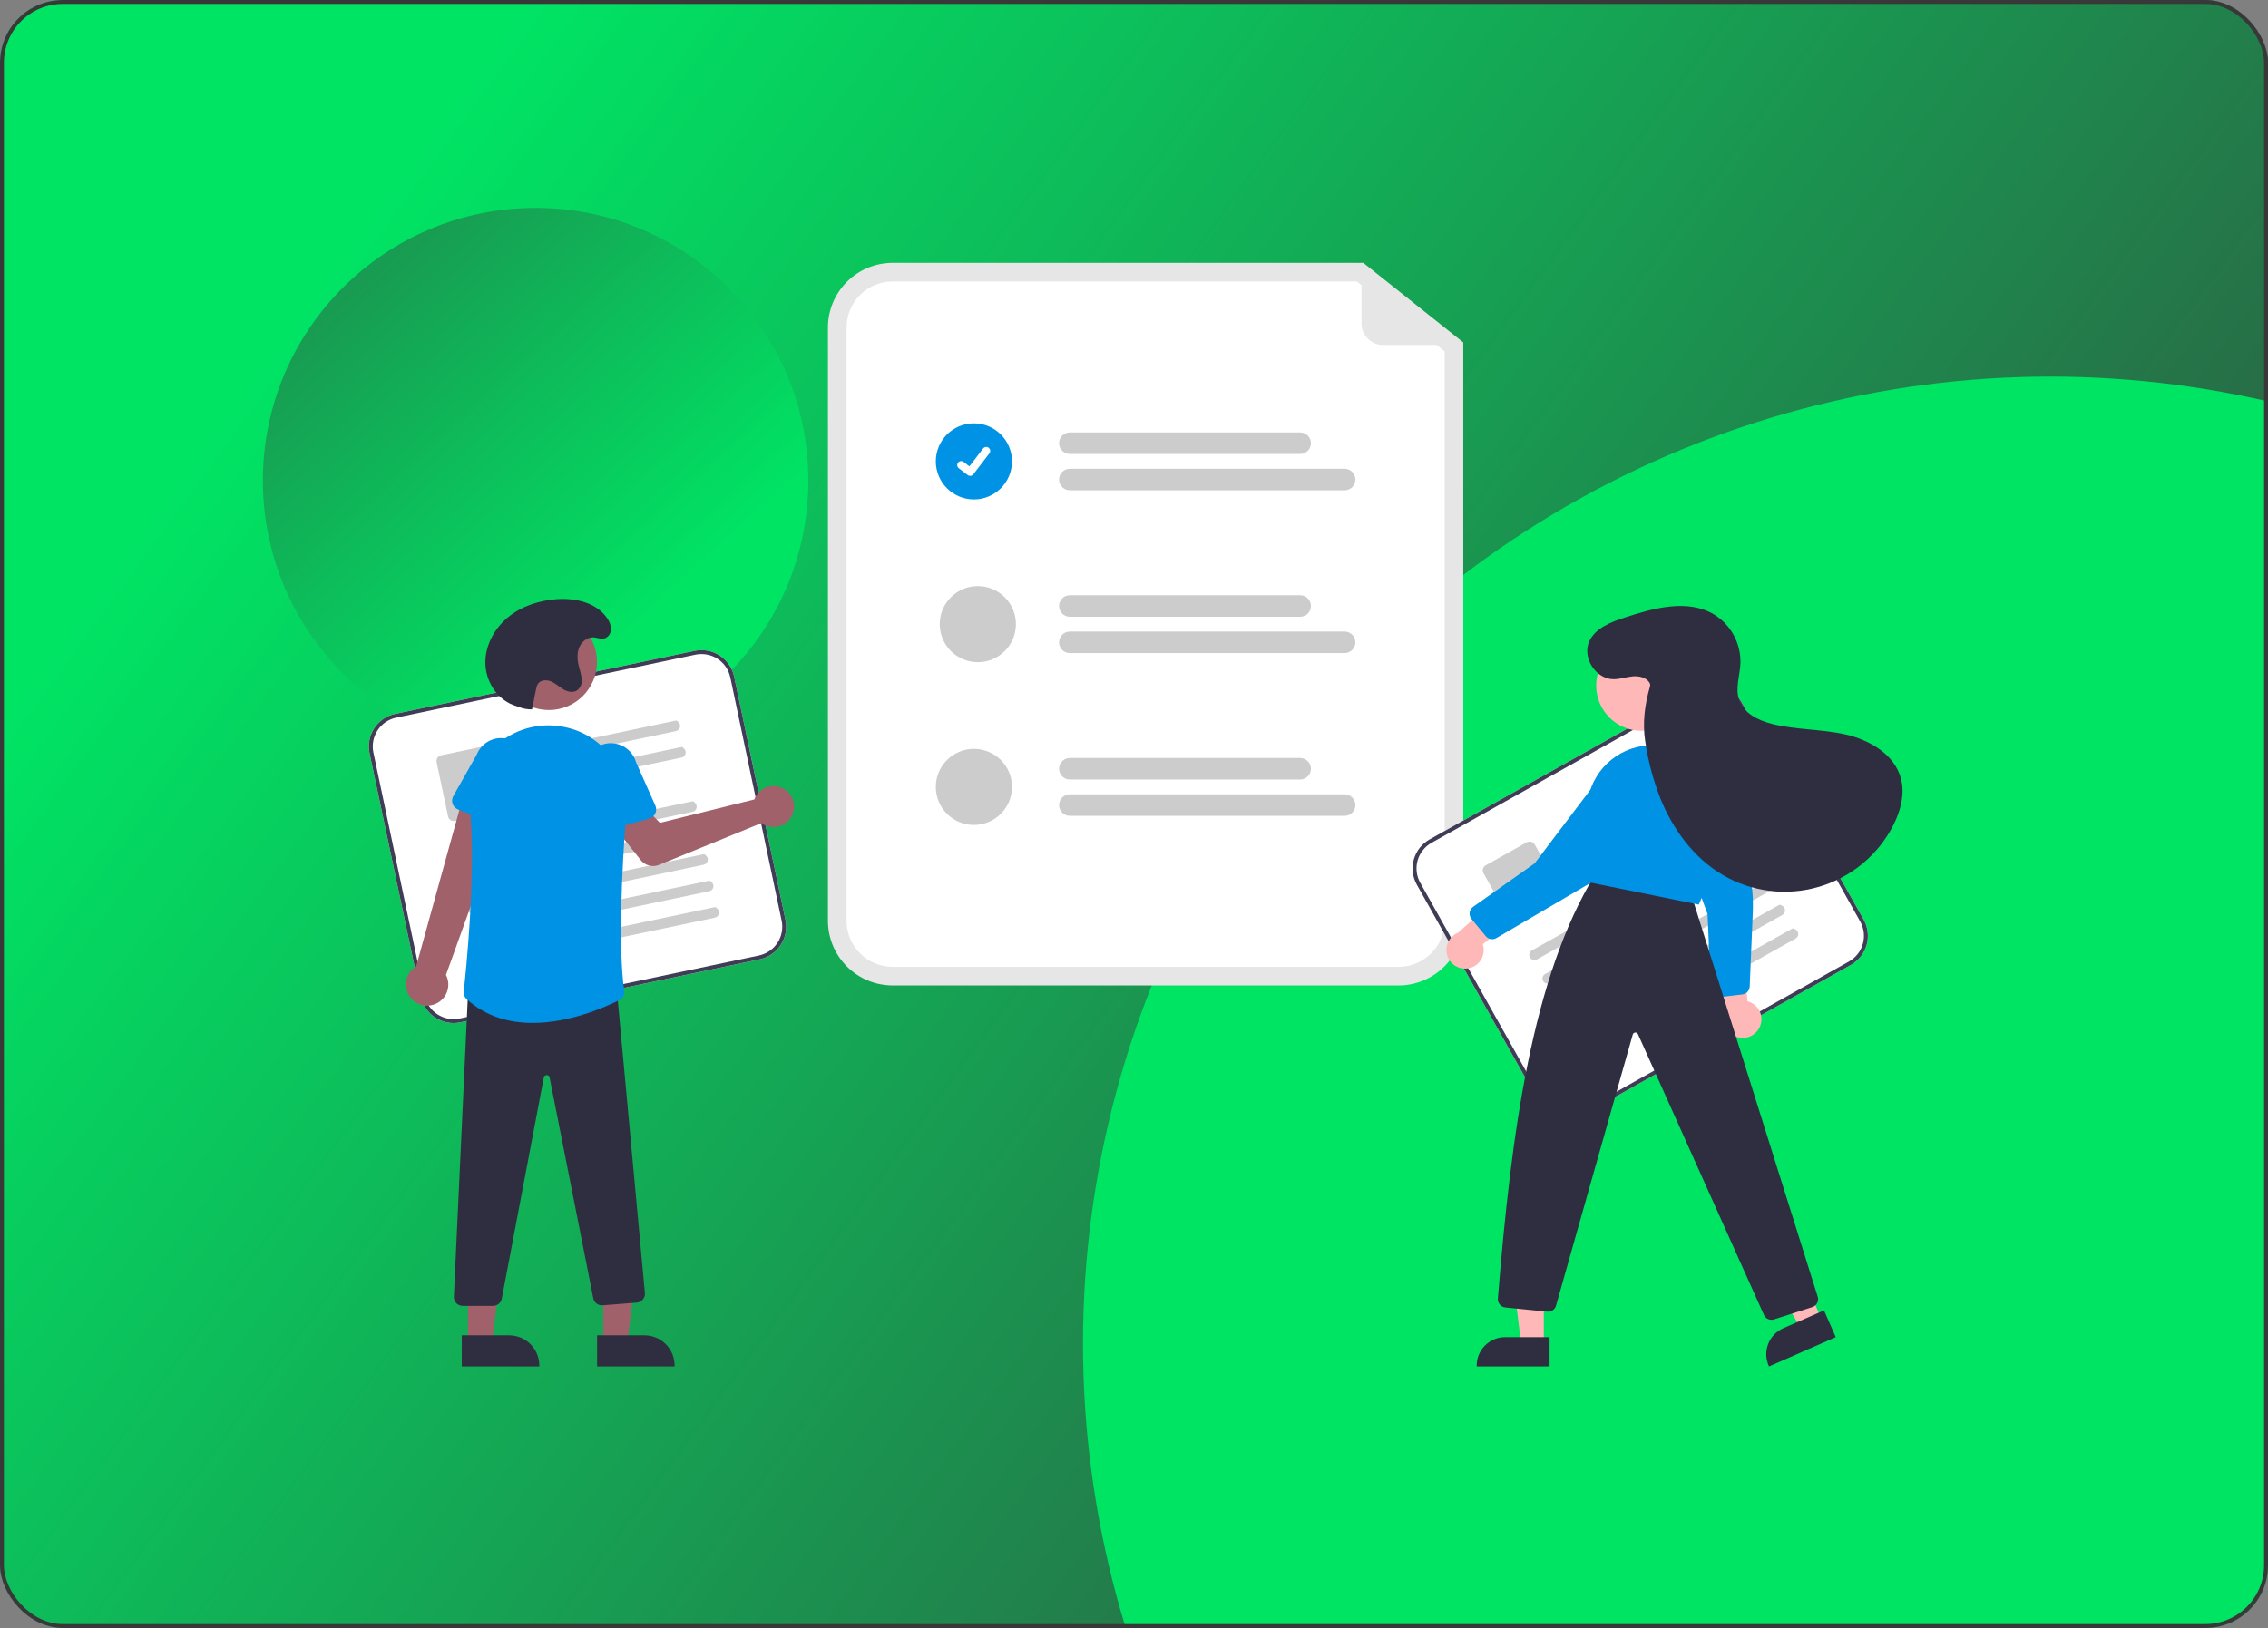
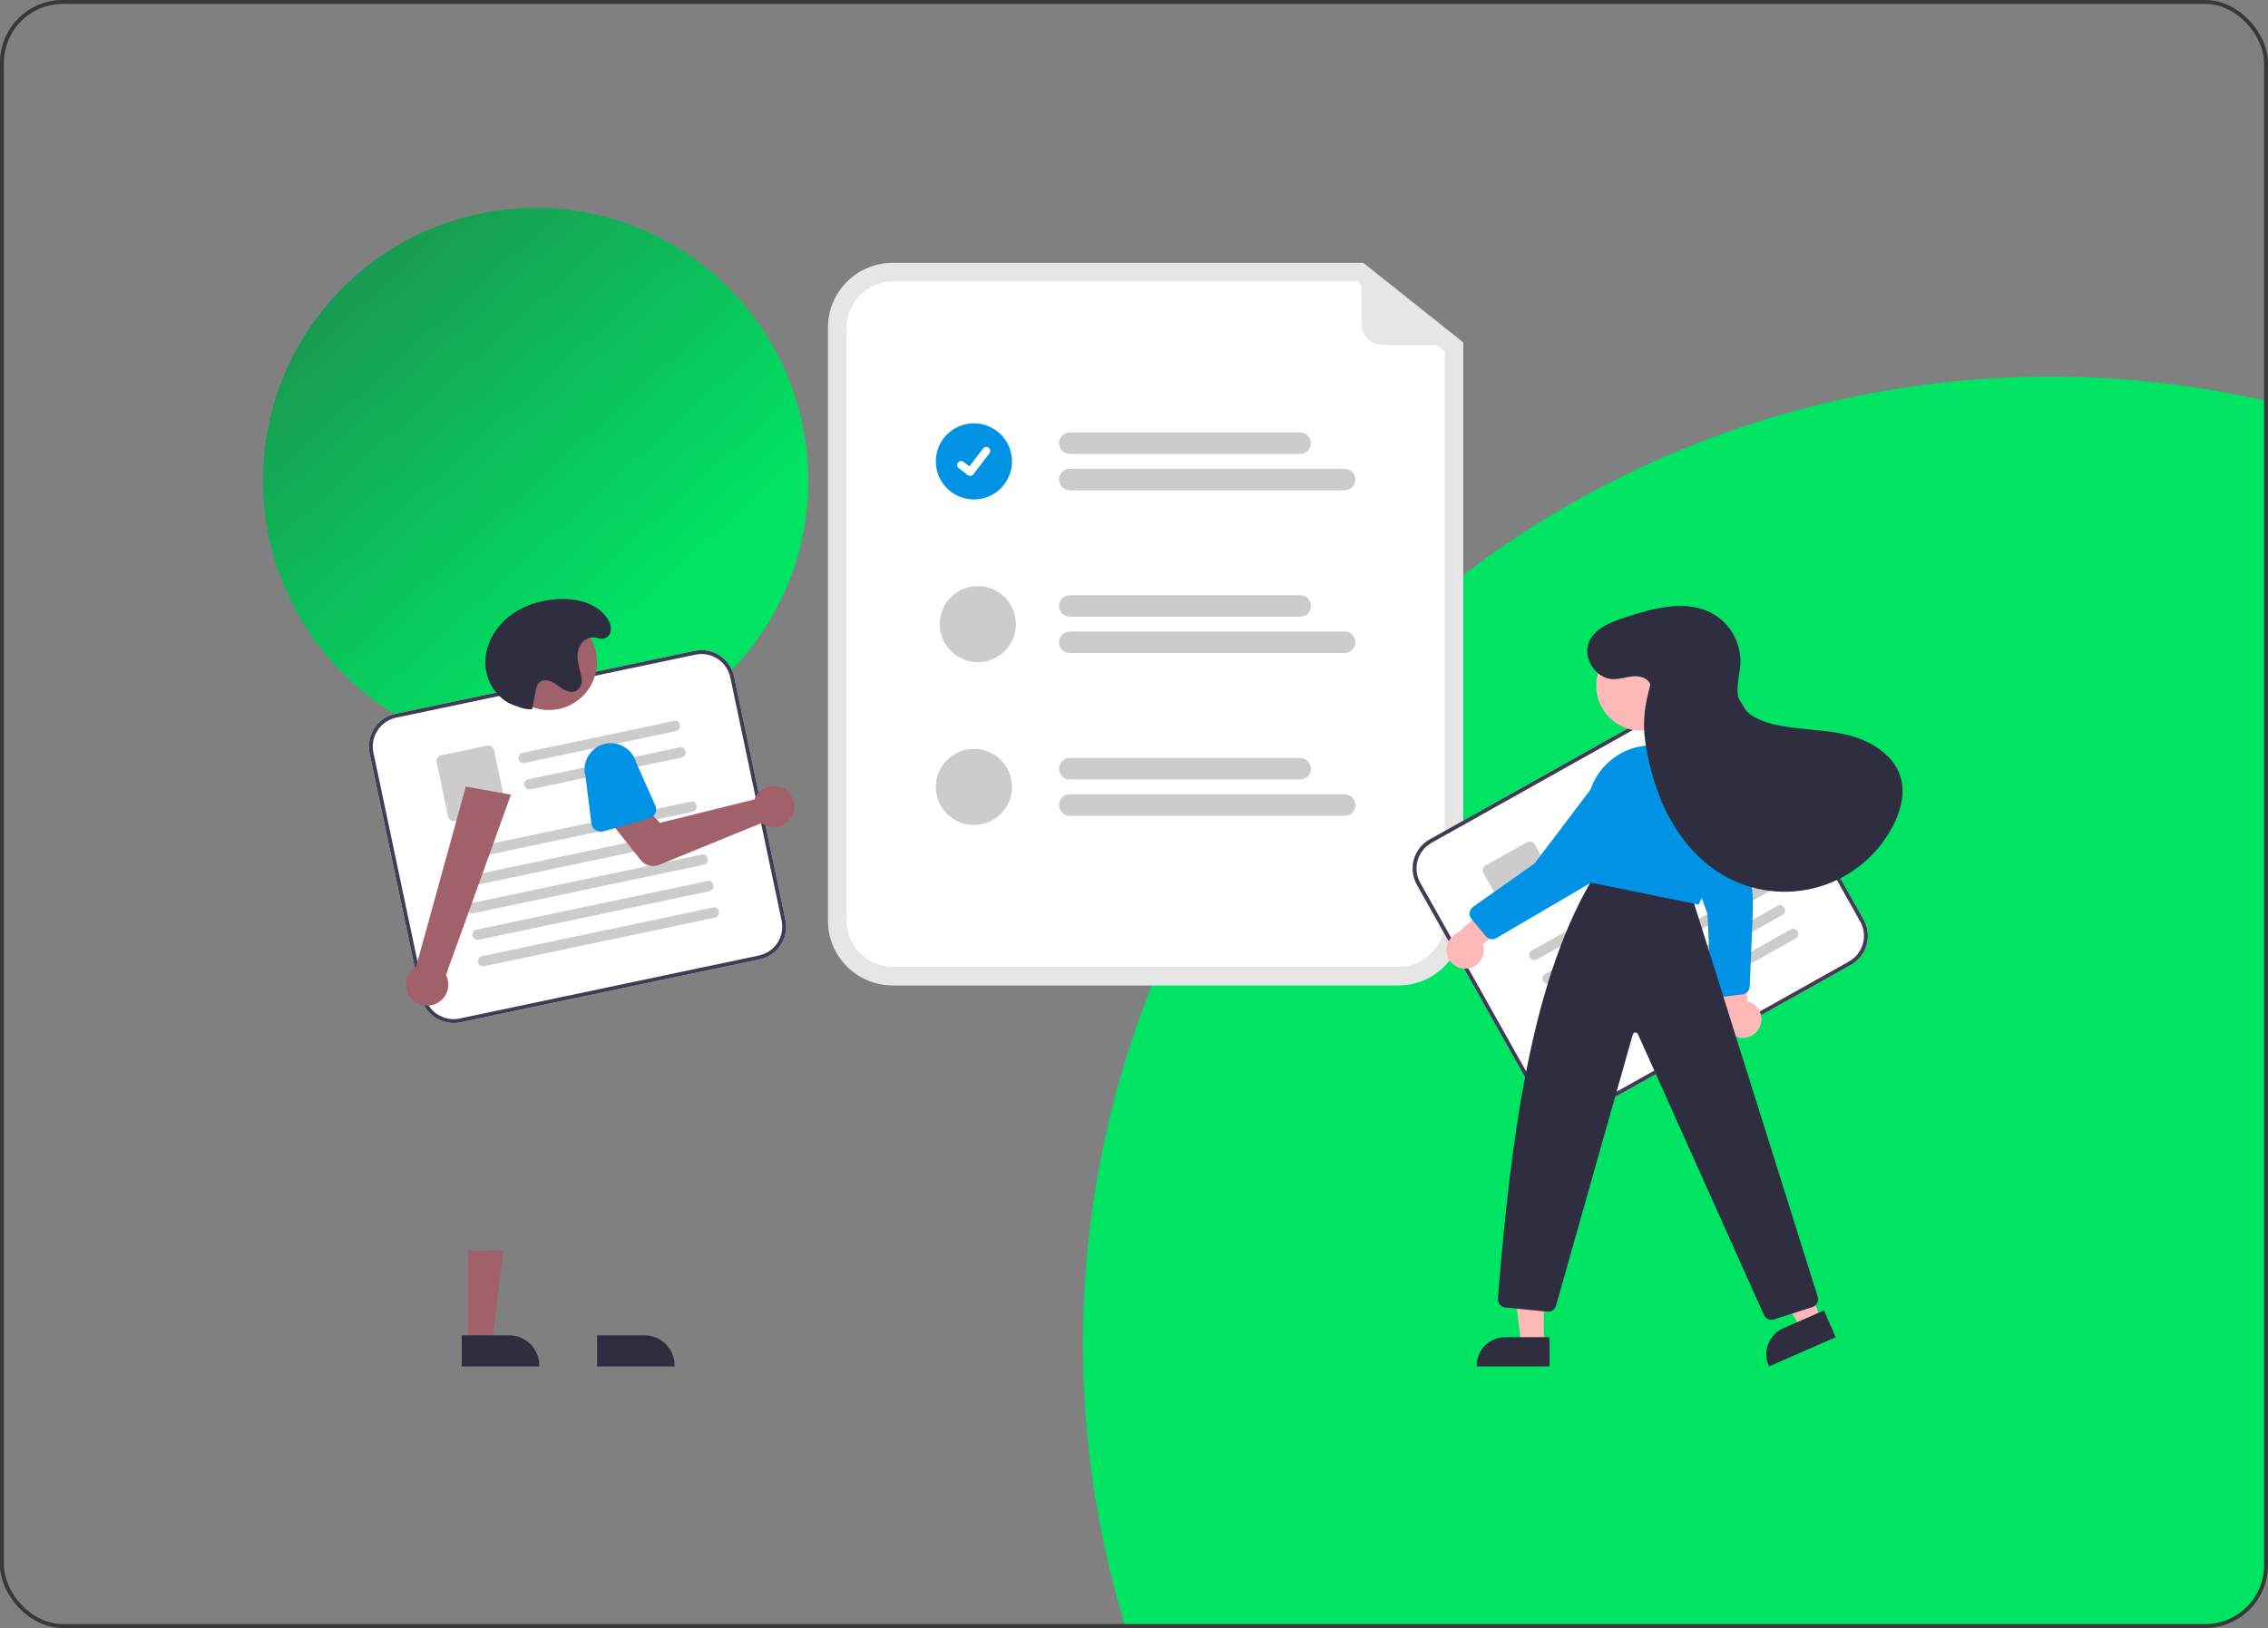
<svg xmlns="http://www.w3.org/2000/svg" width="578" height="415" viewBox="0 0 578 415" fill="none">
  <rect x="0" y="0" width="578" height="415" fill="#808080" stroke="none" />
  <g clip-path="url(#clip0_556_1442)">
-     <rect width="578" height="415" rx="16" fill="url(#paint0_linear_556_1442)" />
    <circle cx="522.5" cy="342.5" r="246.5" fill="#00E464" />
    <circle cx="136.5" cy="122.5" r="69.5" fill="url(#paint1_linear_556_1442)" />
    <g clip-path="url(#clip1_556_1442)">
      <path d="M356.425 251.209H227.492C223.119 251.205 218.927 249.467 215.836 246.379C212.744 243.29 211.005 239.103 211 234.735V83.474C211.005 79.106 212.744 74.919 215.836 71.831C218.927 68.742 223.119 67.005 227.492 67H347.443L372.917 87.282V234.735C372.912 239.103 371.173 243.29 368.081 246.379C364.989 249.467 360.797 251.205 356.425 251.209Z" fill="#E6E6E6" />
      <path d="M227.492 71.743C224.378 71.746 221.393 72.983 219.191 75.183C216.99 77.382 215.751 80.364 215.748 83.474V234.736C215.751 237.846 216.99 240.828 219.191 243.027C221.393 245.226 224.378 246.464 227.492 246.467H356.425C359.539 246.464 362.524 245.226 364.726 243.027C366.927 240.828 368.166 237.846 368.169 234.736V89.567L345.783 71.743H227.492Z" fill="white" />
      <path d="M331.347 115.725H272.646C272.285 115.725 271.928 115.655 271.595 115.517C271.262 115.379 270.959 115.177 270.704 114.922C270.449 114.667 270.246 114.365 270.108 114.032C269.97 113.699 269.899 113.342 269.899 112.982C269.899 112.622 269.97 112.265 270.108 111.932C270.246 111.599 270.449 111.297 270.704 111.042C270.959 110.788 271.262 110.585 271.595 110.448C271.928 110.31 272.285 110.239 272.646 110.239H331.347C331.708 110.239 332.065 110.31 332.398 110.448C332.732 110.585 333.034 110.788 333.289 111.042C333.544 111.297 333.747 111.599 333.885 111.932C334.023 112.265 334.094 112.622 334.094 112.982C334.094 113.342 334.023 113.699 333.885 114.032C333.747 114.365 333.544 114.667 333.289 114.922C333.034 115.177 332.732 115.379 332.398 115.517C332.065 115.655 331.708 115.725 331.347 115.725Z" fill="#CCCCCC" />
      <path d="M342.676 124.984H272.646C271.917 124.984 271.219 124.695 270.704 124.181C270.189 123.666 269.899 122.969 269.899 122.241C269.899 121.513 270.189 120.816 270.704 120.301C271.219 119.787 271.917 119.498 272.646 119.498H342.676C343.404 119.498 344.103 119.787 344.618 120.301C345.133 120.816 345.422 121.513 345.422 122.241C345.422 122.969 345.133 123.666 344.618 124.181C344.103 124.695 343.404 124.984 342.676 124.984Z" fill="#CCCCCC" />
      <path d="M331.347 157.219H272.646C271.917 157.219 271.219 156.93 270.704 156.415C270.189 155.901 269.899 155.203 269.899 154.475C269.899 153.748 270.189 153.05 270.704 152.535C271.219 152.021 271.917 151.732 272.646 151.732H331.347C332.076 151.732 332.774 152.021 333.289 152.535C333.804 153.05 334.094 153.748 334.094 154.475C334.094 155.203 333.804 155.901 333.289 156.415C332.774 156.93 332.076 157.219 331.347 157.219Z" fill="#CCCCCC" />
      <path d="M342.676 166.477H272.646C271.917 166.477 271.219 166.188 270.704 165.674C270.189 165.159 269.899 164.462 269.899 163.734C269.899 163.007 270.189 162.309 270.704 161.794C271.219 161.28 271.917 160.991 272.646 160.991H342.676C343.404 160.991 344.103 161.28 344.618 161.794C345.133 162.309 345.422 163.007 345.422 163.734C345.422 164.462 345.133 165.159 344.618 165.674C344.103 166.188 343.404 166.477 342.676 166.477Z" fill="#CCCCCC" />
      <path d="M331.347 198.712H272.646C271.917 198.712 271.219 198.423 270.704 197.908C270.189 197.394 269.899 196.696 269.899 195.968C269.899 195.241 270.189 194.543 270.704 194.029C271.219 193.514 271.917 193.225 272.646 193.225H331.347C332.076 193.225 332.774 193.514 333.289 194.029C333.804 194.543 334.094 195.241 334.094 195.968C334.094 196.696 333.804 197.394 333.289 197.908C332.774 198.423 332.076 198.712 331.347 198.712Z" fill="#CCCCCC" />
      <path d="M342.676 207.971H272.646C271.917 207.971 271.219 207.682 270.704 207.168C270.189 206.653 269.899 205.955 269.899 205.228C269.899 204.5 270.189 203.802 270.704 203.288C271.219 202.773 271.917 202.484 272.646 202.484H342.676C343.404 202.484 344.103 202.773 344.618 203.288C345.133 203.802 345.422 204.5 345.422 205.228C345.422 205.955 345.133 206.653 344.618 207.168C344.103 207.682 343.404 207.971 342.676 207.971Z" fill="#CCCCCC" />
      <path d="M248.201 127.308C253.562 127.308 257.907 122.966 257.907 117.611C257.907 112.256 253.562 107.915 248.201 107.915C242.84 107.915 238.494 112.256 238.494 117.611C238.494 122.966 242.84 127.308 248.201 127.308Z" fill="#0092E4" />
      <path d="M247.239 121.31C247.021 121.31 246.808 121.24 246.634 121.109L246.623 121.101L244.342 119.358C244.128 119.194 243.989 118.953 243.954 118.687C243.919 118.421 243.991 118.151 244.155 117.938C244.318 117.725 244.559 117.586 244.826 117.551C245.092 117.515 245.362 117.587 245.575 117.75L247.053 118.882L250.544 114.332C250.625 114.226 250.726 114.138 250.841 114.071C250.957 114.005 251.084 113.962 251.216 113.944C251.348 113.927 251.482 113.936 251.61 113.97C251.739 114.004 251.859 114.064 251.965 114.144L251.944 114.175L251.966 114.145C252.179 114.308 252.318 114.55 252.353 114.816C252.389 115.082 252.317 115.351 252.153 115.564L248.046 120.914C247.951 121.037 247.829 121.137 247.689 121.205C247.55 121.274 247.396 121.309 247.24 121.309L247.239 121.31Z" fill="white" />
      <path d="M249.201 168.801C254.562 168.801 258.907 164.46 258.907 159.104C258.907 153.749 254.562 149.408 249.201 149.408C243.84 149.408 239.494 153.749 239.494 159.104C239.494 164.46 243.84 168.801 249.201 168.801Z" fill="#CCCCCC" />
      <path d="M248.201 210.294C253.562 210.294 257.907 205.953 257.907 200.598C257.907 195.243 253.562 190.902 248.201 190.902C242.84 190.902 238.494 195.243 238.494 200.598C238.494 205.953 242.84 210.294 248.201 210.294Z" fill="#CCCCCC" />
      <path d="M372.42 87.935H352.466C351.009 87.935 349.612 87.357 348.582 86.328C347.552 85.299 346.974 83.904 346.974 82.448V67.726C346.974 67.662 346.992 67.599 347.026 67.544C347.06 67.489 347.109 67.446 347.167 67.418C347.226 67.389 347.29 67.378 347.355 67.385C347.419 67.392 347.48 67.417 347.53 67.457L372.634 87.323C372.689 87.368 372.73 87.428 372.75 87.497C372.77 87.565 372.768 87.638 372.745 87.705C372.721 87.772 372.677 87.831 372.619 87.872C372.561 87.913 372.492 87.935 372.42 87.935Z" fill="#E6E6E6" />
      <path d="M193.62 244.551L117.336 260.613C115.132 261.075 112.834 260.644 110.947 259.415C109.06 258.187 107.738 256.261 107.271 254.059L94.181 192.023C93.719 189.82 94.15 187.525 95.38 185.64C96.61 183.755 98.538 182.435 100.742 181.968L177.025 165.906C179.23 165.444 181.528 165.875 183.415 167.104C185.302 168.332 186.624 170.258 187.091 172.46L200.181 234.496C200.643 236.699 200.212 238.994 198.982 240.879C197.752 242.764 195.823 244.084 193.62 244.551Z" fill="white" />
      <path d="M193.62 244.551L117.336 260.613C115.132 261.075 112.834 260.644 110.947 259.415C109.06 258.187 107.738 256.261 107.271 254.059L94.181 192.023C93.719 189.82 94.15 187.525 95.38 185.64C96.61 183.755 98.538 182.435 100.742 181.968L177.025 165.906C179.23 165.444 181.528 165.875 183.415 167.104C185.302 168.332 186.624 170.258 187.091 172.46L200.181 234.496C200.643 236.699 200.212 238.994 198.982 240.879C197.752 242.764 195.823 244.084 193.62 244.551ZM100.948 182.945C99.004 183.357 97.302 184.522 96.217 186.185C95.132 187.848 94.751 189.874 95.159 191.817L108.249 253.854C108.661 255.796 109.828 257.495 111.493 258.579C113.158 259.663 115.185 260.044 117.13 259.636L193.414 243.574C195.358 243.162 197.059 241.997 198.145 240.334C199.23 238.671 199.61 236.646 199.203 234.702L186.113 172.666C185.7 170.723 184.534 169.024 182.869 167.94C181.204 166.856 179.177 166.476 177.232 166.883L100.948 182.945Z" fill="#3F3D56" />
      <path d="M172.286 186.361L133.786 194.467C133.45 194.546 133.096 194.493 132.796 194.32C132.496 194.148 132.274 193.868 132.173 193.537C132.126 193.365 132.116 193.185 132.142 193.009C132.167 192.832 132.229 192.663 132.322 192.511C132.416 192.359 132.539 192.227 132.685 192.124C132.831 192.022 132.997 191.95 133.171 191.913L172.361 183.661C173.892 184.523 173.408 186.125 172.286 186.361Z" fill="#CCCCCC" />
      <path d="M173.709 193.107L135.21 201.213C134.873 201.291 134.519 201.239 134.219 201.066C133.92 200.893 133.697 200.613 133.596 200.283C133.55 200.111 133.539 199.931 133.565 199.754C133.591 199.578 133.652 199.408 133.746 199.256C133.839 199.104 133.963 198.973 134.109 198.87C134.255 198.767 134.42 198.695 134.595 198.659L173.785 190.407C175.315 191.268 174.832 192.87 173.709 193.107Z" fill="#CCCCCC" />
      <path d="M127.697 206.807L115.948 209.281C115.564 209.361 115.164 209.286 114.836 209.072C114.507 208.858 114.277 208.523 114.196 208.14L111.273 194.289C111.193 193.906 111.268 193.506 111.482 193.178C111.696 192.85 112.032 192.62 112.415 192.539L124.165 190.065C124.549 189.985 124.948 190.06 125.277 190.274C125.605 190.488 125.835 190.823 125.917 191.206L128.839 205.057C128.92 205.44 128.845 205.84 128.631 206.168C128.417 206.496 128.081 206.726 127.697 206.807Z" fill="#CCCCCC" />
      <path d="M176.511 206.943L117.754 219.315C117.417 219.393 117.063 219.34 116.764 219.167C116.464 218.995 116.241 218.715 116.14 218.385C116.094 218.212 116.084 218.032 116.109 217.856C116.135 217.679 116.197 217.51 116.29 217.358C116.384 217.206 116.507 217.074 116.653 216.972C116.799 216.869 116.964 216.797 117.139 216.76L176.587 204.243C178.118 205.104 177.634 206.706 176.511 206.943Z" fill="#CCCCCC" />
      <path d="M177.935 213.691L119.178 226.063C118.841 226.141 118.487 226.088 118.188 225.915C117.888 225.743 117.665 225.463 117.564 225.133C117.518 224.96 117.508 224.78 117.533 224.604C117.559 224.427 117.62 224.258 117.714 224.106C117.807 223.954 117.931 223.822 118.077 223.72C118.223 223.617 118.388 223.545 118.563 223.508L178.011 210.991C179.541 211.852 179.058 213.454 177.935 213.691Z" fill="#CCCCCC" />
      <path d="M179.358 220.434L120.601 232.806C120.264 232.884 119.91 232.831 119.61 232.659C119.311 232.486 119.088 232.206 118.987 231.876C118.941 231.703 118.93 231.523 118.956 231.347C118.982 231.17 119.043 231.001 119.137 230.849C119.23 230.697 119.354 230.566 119.5 230.463C119.646 230.36 119.811 230.288 119.986 230.251L179.434 217.734C180.964 218.595 180.481 220.198 179.358 220.434Z" fill="#CCCCCC" />
      <path d="M180.782 227.182L122.025 239.553C121.688 239.631 121.334 239.579 121.034 239.406C120.735 239.234 120.512 238.954 120.411 238.623C120.365 238.451 120.354 238.271 120.38 238.094C120.406 237.918 120.467 237.749 120.561 237.597C120.654 237.444 120.778 237.313 120.924 237.21C121.07 237.108 121.235 237.036 121.41 236.999L180.858 224.481C182.388 225.343 181.904 226.945 180.782 227.182Z" fill="#CCCCCC" />
      <path d="M182.205 233.925L123.448 246.297C123.111 246.375 122.757 246.323 122.458 246.15C122.158 245.977 121.935 245.697 121.834 245.367C121.788 245.195 121.778 245.015 121.803 244.838C121.829 244.662 121.89 244.492 121.984 244.34C122.077 244.188 122.201 244.057 122.347 243.954C122.493 243.851 122.658 243.779 122.833 243.742L182.281 231.225C183.811 232.087 183.328 233.689 182.205 233.925Z" fill="#CCCCCC" />
      <path d="M192.577 203.041C192.443 203.283 192.329 203.535 192.235 203.794L168.181 209.757L163.996 205.433L156.638 210.888L163.301 219.263C163.839 219.94 164.583 220.424 165.42 220.642C166.257 220.861 167.142 220.802 167.943 220.475L194.044 209.821C194.902 210.452 195.932 210.807 196.997 210.839C198.062 210.87 199.111 210.578 200.005 209.999C200.899 209.421 201.596 208.584 202.003 207.601C202.409 206.617 202.507 205.533 202.281 204.493C202.056 203.453 201.52 202.506 200.742 201.778C199.965 201.05 198.985 200.576 197.931 200.418C196.878 200.261 195.801 200.427 194.845 200.895C193.888 201.364 193.097 202.112 192.577 203.041Z" fill="#A0616A" />
      <path d="M110.471 256.103C111.221 255.872 111.911 255.479 112.492 254.952C113.074 254.426 113.533 253.778 113.837 253.055C114.141 252.333 114.282 251.552 114.251 250.769C114.221 249.985 114.018 249.218 113.658 248.521L130.212 202.56L118.716 200.525L106.059 246.343C104.928 247.024 104.085 248.097 103.692 249.357C103.299 250.617 103.382 251.978 103.926 253.181C104.469 254.384 105.436 255.346 106.642 255.884C107.849 256.423 109.211 256.501 110.471 256.103Z" fill="#A0616A" />
-       <path d="M128.11 210.719L116.759 206.367C116.437 206.243 116.144 206.051 115.902 205.805C115.66 205.558 115.474 205.261 115.357 204.936C115.24 204.611 115.194 204.265 115.223 203.92C115.252 203.576 115.355 203.242 115.525 202.941L121.48 192.395C122.123 190.748 123.394 189.423 125.014 188.711C126.634 187.999 128.47 187.958 130.121 188.596C131.771 189.234 133.101 190.5 133.818 192.116C134.536 193.732 134.582 195.567 133.948 197.217L131.322 208.997C131.247 209.334 131.099 209.652 130.89 209.927C130.681 210.202 130.415 210.429 130.11 210.593C129.806 210.756 129.469 210.852 129.124 210.874C128.779 210.895 128.433 210.842 128.11 210.719Z" fill="#0092E4" />
-       <path d="M153.729 342.393L159.856 342.393L162.77 318.786L153.728 318.787L153.729 342.393Z" fill="#A0616A" />
      <path d="M152.166 340.395L164.232 340.395H164.232C165.242 340.395 166.242 340.593 167.175 340.979C168.108 341.365 168.955 341.931 169.669 342.644C170.383 343.357 170.95 344.204 171.336 345.136C171.723 346.068 171.922 347.067 171.921 348.076V348.325L152.166 348.326L152.166 340.395Z" fill="#2F2E41" />
      <path d="M119.247 342.393L125.374 342.393L128.288 318.786L119.246 318.787L119.247 342.393Z" fill="#A0616A" />
      <path d="M117.684 340.395L129.749 340.395H129.75C130.76 340.395 131.759 340.593 132.692 340.979C133.625 341.365 134.473 341.931 135.187 342.644C135.901 343.357 136.467 344.204 136.854 345.136C137.24 346.068 137.439 347.067 137.439 348.076V348.325L117.684 348.326L117.684 340.395Z" fill="#2F2E41" />
-       <path d="M125.67 332.892H117.916C117.612 332.892 117.311 332.83 117.031 332.711C116.751 332.591 116.499 332.416 116.289 332.196C116.079 331.976 115.916 331.715 115.809 331.431C115.703 331.146 115.656 330.842 115.67 330.539L119.353 251.497L119.585 251.491L157.025 250.516L164.352 329.603C164.38 329.899 164.349 330.198 164.26 330.483C164.171 330.767 164.027 331.031 163.836 331.259C163.644 331.487 163.409 331.675 163.144 331.812C162.879 331.948 162.589 332.031 162.292 332.054L153.584 332.75C153.037 332.794 152.492 332.636 152.054 332.307C151.615 331.977 151.312 331.499 151.201 330.962L140.062 274.663C140.031 274.492 139.941 274.337 139.806 274.227C139.671 274.117 139.502 274.059 139.328 274.064H139.325C139.15 274.06 138.98 274.119 138.846 274.23C138.711 274.341 138.621 274.497 138.592 274.668L127.876 331.079C127.775 331.59 127.499 332.049 127.097 332.38C126.695 332.71 126.19 332.891 125.67 332.892Z" fill="#2F2E41" />
      <path d="M139.872 181.002C146.651 181.002 152.146 175.513 152.146 168.741C152.146 161.969 146.651 156.48 139.872 156.48C133.093 156.48 127.598 161.969 127.598 168.741C127.598 175.513 133.093 181.002 139.872 181.002Z" fill="#A0616A" />
-       <path d="M135.756 260.76C129.906 260.76 123.897 259.224 118.916 254.682C118.651 254.442 118.446 254.143 118.319 253.809C118.191 253.475 118.144 253.116 118.181 252.761C118.715 247.975 121.301 223.267 119.844 206.761C119.56 203.678 119.997 200.572 121.121 197.686C122.244 194.801 124.024 192.216 126.319 190.135C128.574 188.059 131.281 186.535 134.226 185.683C137.172 184.831 140.275 184.675 143.291 185.226C143.444 185.253 143.597 185.282 143.75 185.311C153.577 187.211 160.404 196.296 159.632 206.444C158.504 221.25 157.494 241.278 159.081 252.605C159.146 253.068 159.065 253.54 158.849 253.955C158.633 254.37 158.292 254.708 157.874 254.919C154.263 256.742 145.217 260.76 135.756 260.76Z" fill="#0092E4" />
      <path d="M151.773 211.601C151.485 211.41 151.242 211.158 151.06 210.865C150.878 210.571 150.762 210.241 150.719 209.898L149.223 197.922C148.749 196.219 148.97 194.397 149.837 192.856C150.705 191.316 152.149 190.181 153.853 189.702C155.556 189.223 157.381 189.439 158.925 190.301C160.47 191.164 161.61 192.603 162.094 194.304L167.02 205.367C167.16 205.683 167.231 206.025 167.227 206.37C167.223 206.716 167.145 207.057 166.997 207.369C166.85 207.682 166.637 207.959 166.372 208.182C166.108 208.405 165.799 208.568 165.465 208.66L153.753 211.916C153.42 212.009 153.07 212.029 152.728 211.975C152.387 211.92 152.061 211.793 151.773 211.601Z" fill="#0092E4" />
      <path d="M135.587 180.83C134.425 180.851 133.271 180.642 132.19 180.216C131.715 180.033 131.221 179.882 130.747 179.699C126.556 178.081 123.795 173.623 123.696 169.135C123.597 164.648 125.923 160.293 129.378 157.423C132.832 154.552 137.306 153.079 141.786 152.738C146.612 152.371 152.046 153.594 154.743 157.608C155.46 158.677 155.962 159.973 155.537 161.264C155.41 161.653 155.182 162.002 154.877 162.276C153.673 163.346 152.472 162.542 151.245 162.471C149.557 162.373 148.042 163.737 147.497 165.336C146.952 166.934 147.192 168.694 147.632 170.324C147.967 171.305 148.178 172.324 148.261 173.357C148.296 173.875 148.199 174.394 147.977 174.864C147.756 175.333 147.418 175.739 146.996 176.042C145.941 176.679 144.557 176.31 143.502 175.675C142.447 175.039 141.535 174.155 140.395 173.687C139.256 173.22 137.725 173.323 137.061 174.361C136.851 174.738 136.708 175.149 136.64 175.576C136.045 178.283 136.182 178.123 135.587 180.83Z" fill="#2F2E41" />
      <path d="M471.691 245.977L403.697 284.076C401.732 285.174 399.41 285.449 397.242 284.84C395.074 284.23 393.236 282.787 392.132 280.826L361.083 225.53C359.983 223.567 359.708 221.248 360.318 219.082C360.928 216.916 362.373 215.08 364.336 213.977L432.33 175.878C434.296 174.78 436.617 174.505 438.785 175.114C440.954 175.724 442.791 177.167 443.896 179.128L474.945 234.423C476.044 236.387 476.319 238.706 475.71 240.872C475.1 243.038 473.654 244.874 471.691 245.977Z" fill="white" />
      <path d="M471.691 245.977L403.697 284.076C401.732 285.174 399.41 285.449 397.242 284.84C395.074 284.23 393.236 282.787 392.132 280.826L361.083 225.53C359.983 223.567 359.708 221.248 360.318 219.082C360.928 216.916 362.373 215.08 364.336 213.977L432.33 175.878C434.296 174.78 436.617 174.505 438.785 175.114C440.954 175.724 442.791 177.167 443.896 179.128L474.945 234.423C476.044 236.387 476.319 238.706 475.71 240.872C475.1 243.038 473.654 244.874 471.691 245.977ZM364.825 214.848C363.093 215.821 361.818 217.441 361.28 219.352C360.741 221.263 360.984 223.309 361.954 225.042L393.003 280.337C393.978 282.068 395.599 283.341 397.512 283.879C399.426 284.416 401.474 284.174 403.209 283.205L471.202 245.106C472.935 244.133 474.21 242.513 474.748 240.602C475.286 238.691 475.043 236.645 474.073 234.912L443.024 179.617C442.05 177.886 440.428 176.613 438.515 176.075C436.602 175.537 434.553 175.78 432.819 176.749L364.825 214.848Z" fill="#3F3D56" />
      <path d="M433.926 196.814L399.61 216.042C399.312 216.217 398.958 216.272 398.621 216.197C398.283 216.122 397.987 215.921 397.792 215.636C397.696 215.485 397.632 215.317 397.604 215.141C397.576 214.965 397.584 214.784 397.627 214.611C397.671 214.439 397.75 214.276 397.858 214.135C397.967 213.993 398.103 213.875 398.259 213.788L433.19 194.215C434.908 194.58 434.926 196.253 433.926 196.814Z" fill="#CCCCCC" />
      <path d="M437.302 202.827L402.986 222.055C402.688 222.23 402.335 222.285 401.997 222.21C401.66 222.134 401.363 221.934 401.168 221.649C401.073 221.498 401.009 221.329 400.98 221.153C400.952 220.977 400.96 220.797 401.004 220.624C401.048 220.451 401.126 220.289 401.235 220.147C401.343 220.006 401.48 219.888 401.635 219.8L436.566 200.228C438.284 200.593 438.303 202.266 437.302 202.827Z" fill="#CCCCCC" />
      <path d="M397.49 229.635L387.018 235.503C386.676 235.694 386.271 235.742 385.894 235.636C385.517 235.53 385.197 235.279 385.005 234.937L378.072 222.592C377.881 222.25 377.833 221.846 377.939 221.469C378.045 221.092 378.297 220.773 378.639 220.581L389.111 214.713C389.454 214.521 389.858 214.474 390.235 214.58C390.612 214.686 390.932 214.937 391.125 215.278L398.057 227.624C398.248 227.966 398.296 228.369 398.19 228.746C398.084 229.123 397.832 229.443 397.49 229.635Z" fill="#CCCCCC" />
      <path d="M444.115 215.194L391.743 244.539C391.445 244.714 391.092 244.77 390.754 244.695C390.416 244.619 390.12 244.419 389.925 244.134C389.829 243.983 389.765 243.814 389.737 243.638C389.709 243.462 389.717 243.282 389.761 243.109C389.804 242.936 389.883 242.774 389.992 242.632C390.1 242.49 390.236 242.372 390.392 242.285L443.38 212.595C445.098 212.96 445.116 214.633 444.115 215.194Z" fill="#CCCCCC" />
      <path d="M447.492 221.209L395.12 250.554C394.822 250.729 394.468 250.785 394.131 250.709C393.793 250.634 393.497 250.433 393.302 250.148C393.206 249.997 393.142 249.829 393.114 249.653C393.086 249.477 393.094 249.297 393.138 249.124C393.181 248.951 393.26 248.788 393.368 248.647C393.477 248.505 393.613 248.387 393.769 248.3L446.757 218.609C448.475 218.975 448.493 220.648 447.492 221.209Z" fill="#CCCCCC" />
      <path d="M450.867 227.219L398.495 256.564C398.197 256.739 397.843 256.795 397.506 256.72C397.168 256.644 396.872 256.444 396.677 256.158C396.581 256.008 396.517 255.839 396.489 255.663C396.461 255.487 396.469 255.307 396.513 255.134C396.556 254.961 396.635 254.799 396.743 254.657C396.852 254.515 396.988 254.397 397.144 254.31L450.132 224.62C451.85 224.985 451.868 226.658 450.867 227.219Z" fill="#CCCCCC" />
-       <path d="M454.244 233.233L401.872 262.578C401.574 262.754 401.22 262.809 400.883 262.734C400.545 262.658 400.249 262.458 400.054 262.173C399.958 262.022 399.894 261.853 399.866 261.677C399.838 261.501 399.846 261.321 399.89 261.148C399.933 260.975 400.012 260.813 400.12 260.671C400.229 260.53 400.365 260.411 400.521 260.324L453.509 230.634C455.227 230.999 455.245 232.673 454.244 233.233Z" fill="#CCCCCC" />
+       <path d="M454.244 233.233L401.872 262.578C401.574 262.754 401.22 262.809 400.883 262.734C400.545 262.658 400.249 262.458 400.054 262.173C399.958 262.022 399.894 261.853 399.866 261.677C399.838 261.501 399.846 261.321 399.89 261.148C400.229 260.53 400.365 260.411 400.521 260.324L453.509 230.634C455.227 230.999 455.245 232.673 454.244 233.233Z" fill="#CCCCCC" />
      <path d="M457.62 239.244L405.248 268.59C404.95 268.765 404.596 268.82 404.258 268.745C403.921 268.67 403.625 268.469 403.429 268.184C403.334 268.033 403.27 267.865 403.242 267.688C403.213 267.512 403.221 267.332 403.265 267.159C403.309 266.986 403.387 266.824 403.496 266.682C403.605 266.541 403.741 266.423 403.897 266.335L456.884 236.645C458.602 237.01 458.62 238.684 457.62 239.244Z" fill="#CCCCCC" />
      <path d="M448.483 261.77C448.768 261.142 448.912 260.459 448.904 259.769C448.896 259.079 448.737 258.399 448.438 257.777C448.139 257.155 447.707 256.607 447.172 256.17C446.638 255.733 446.014 255.418 445.344 255.248L443.92 238.537L437.07 243.935L439.473 258.976C439.261 260.119 439.477 261.299 440.078 262.293C440.679 263.287 441.625 264.026 442.736 264.371C443.846 264.715 445.045 264.641 446.104 264.161C447.163 263.682 448.009 262.831 448.483 261.77Z" fill="#FFB8B8" />
      <path d="M444.049 253.498L438.36 254.176C438.071 254.21 437.778 254.184 437.5 254.1C437.221 254.017 436.963 253.876 436.741 253.688C436.519 253.499 436.339 253.267 436.211 253.006C436.083 252.745 436.011 252.46 435.998 252.17L435.168 232.999L424.385 203.572C423.953 202.659 423.756 201.653 423.812 200.644C423.868 199.636 424.175 198.657 424.706 197.798C424.97 197.382 425.273 196.992 425.609 196.633C426.273 195.919 427.1 195.376 428.019 195.05C428.938 194.724 429.922 194.625 430.888 194.761C431.883 194.893 432.832 195.26 433.656 195.833C434.48 196.405 435.156 197.165 435.627 198.05L442.659 212.771C445.6 218.927 446.989 225.71 446.704 232.526L445.911 251.49C445.89 251.986 445.695 252.459 445.36 252.826C445.024 253.192 444.57 253.429 444.077 253.494L444.049 253.498Z" fill="#0092E4" />
      <path d="M464.252 336.352L458.978 338.664L447.539 319.443L455.323 316.03L464.252 336.352Z" fill="#FFB8B8" />
      <path d="M467.841 340.869L450.835 348.326L450.741 348.111C450.359 347.243 450.152 346.308 450.132 345.36C450.113 344.412 450.28 343.469 450.625 342.586C450.969 341.702 451.485 340.895 452.142 340.211C452.799 339.526 453.585 338.978 454.454 338.597L464.841 334.042L467.841 340.869Z" fill="#2F2E41" />
      <path d="M393.444 342.748H387.684L384.944 320.555L393.445 320.555L393.444 342.748Z" fill="#FFB8B8" />
      <path d="M394.913 348.326L376.34 348.325V348.091C376.34 347.142 376.527 346.203 376.891 345.327C377.254 344.451 377.786 343.655 378.458 342.985C379.129 342.314 379.926 341.782 380.803 341.419C381.68 341.056 382.62 340.87 383.569 340.87L394.913 340.87L394.913 348.326Z" fill="#2F2E41" />
      <path d="M449.523 335.161L417.436 263.633C417.378 263.499 417.28 263.386 417.155 263.31C417.03 263.234 416.885 263.199 416.739 263.209C416.593 263.22 416.454 263.275 416.341 263.368C416.228 263.46 416.147 263.586 416.109 263.727L396.559 332.815C396.43 333.298 396.132 333.72 395.719 334.004C395.307 334.288 394.806 334.415 394.308 334.363L383.631 333.296C383.081 333.238 382.575 332.969 382.22 332.544C381.866 332.12 381.691 331.575 381.733 331.024C385.129 288.828 390.482 249.004 406.521 222.934L406.606 222.795L430.865 227.547L463.253 330.572C463.413 331.102 463.358 331.674 463.101 332.166C462.844 332.657 462.405 333.028 461.878 333.2L452.111 336.336C451.611 336.498 451.068 336.468 450.589 336.25C450.11 336.033 449.73 335.645 449.523 335.161Z" fill="#2F2E41" />
      <path d="M418.331 186.294C424.704 186.294 429.871 181.133 429.871 174.766C429.871 168.4 424.704 163.239 418.331 163.239C411.958 163.239 406.792 168.4 406.792 174.766C406.792 181.133 411.958 186.294 418.331 186.294Z" fill="#FFB8B8" />
      <path d="M405.03 224.93L404.882 224.899L404.848 224.754C403.293 218.196 403.256 211.04 404.738 203.485C405.489 199.623 407.581 196.15 410.644 193.677C413.707 191.205 417.545 189.892 421.483 189.969C425.755 190.055 429.833 191.769 432.881 194.76C435.93 197.751 437.72 201.793 437.883 206.059C438.378 219.054 433.062 230.32 433.008 230.433L432.929 230.598L405.03 224.93Z" fill="#0092E4" />
      <path d="M374.096 246.859C374.779 246.759 375.432 246.509 376.008 246.129C376.584 245.749 377.07 245.247 377.432 244.659C377.793 244.071 378.021 243.411 378.099 242.725C378.177 242.04 378.104 241.346 377.884 240.691L391.176 230.445L382.923 227.616L371.567 237.78C370.491 238.221 369.615 239.041 369.104 240.085C368.593 241.128 368.483 242.323 368.794 243.442C369.106 244.561 369.818 245.527 370.795 246.157C371.772 246.787 372.946 247.037 374.096 246.859Z" fill="#FFB8B8" />
      <path d="M381.355 239.132C380.922 239.387 380.412 239.48 379.917 239.393C379.422 239.305 378.975 239.044 378.656 238.656L375.005 234.246C374.819 234.022 374.682 233.762 374.602 233.483C374.521 233.203 374.5 232.91 374.538 232.622C374.576 232.334 374.674 232.057 374.824 231.808C374.975 231.559 375.175 231.344 375.413 231.176L391.096 220.097L410.019 195.104C410.554 194.246 411.294 193.536 412.173 193.036C413.052 192.537 414.042 192.265 415.053 192.245C415.545 192.242 416.037 192.285 416.522 192.373C417.482 192.544 418.387 192.944 419.159 193.539C419.931 194.134 420.548 194.907 420.956 195.792C421.384 196.699 421.588 197.695 421.553 198.697C421.518 199.699 421.245 200.678 420.755 201.553L406.743 224.22L406.712 224.27L381.355 239.132Z" fill="#0092E4" />
      <path d="M420.395 174.051C419.545 172.653 417.668 172.259 416.038 172.418C414.409 172.578 412.824 173.15 411.187 173.137C406.641 173.102 403.132 167.567 405.043 163.446C406.611 160.067 410.526 158.583 414.067 157.419C421.492 154.977 430.021 152.631 436.759 156.59C438.907 157.889 440.668 159.737 441.861 161.943C443.054 164.15 443.636 166.634 443.546 169.14C443.394 172.256 442.2 175.457 443.21 178.409C444.376 181.814 448.071 183.641 451.564 184.525C457.686 186.074 464.141 185.825 470.301 187.214C476.461 188.604 482.774 192.294 484.435 198.38C485.525 202.379 484.387 206.683 482.502 210.374C480.579 214.14 477.907 217.475 474.649 220.173C471.391 222.871 467.615 224.877 463.554 226.067C459.493 227.257 455.231 227.606 451.03 227.093C446.829 226.581 442.777 225.216 439.122 223.085C431.675 218.74 426.298 211.398 423.092 203.401C421.275 198.735 419.995 193.878 419.279 188.924C418.561 184.286 419.17 179.599 420.47 175.089C420.532 174.92 420.557 174.741 420.544 174.562C420.531 174.383 420.48 174.209 420.395 174.051Z" fill="#2F2E41" />
    </g>
  </g>
  <rect x="0.5" y="0.5" width="577" height="414" rx="15.5" stroke="#393839" />
  <defs>
    <linearGradient id="paint0_linear_556_1442" x1="0" y1="0" x2="578" y2="422.5" gradientUnits="userSpaceOnUse">
      <stop offset="0.151" stop-color="#00E464" />
      <stop offset="1" stop-color="#393839" />
    </linearGradient>
    <linearGradient id="paint1_linear_556_1442" x1="172" y1="152" x2="-8.5" y2="-46.5" gradientUnits="userSpaceOnUse">
      <stop stop-color="#00E464" />
      <stop offset="1" stop-color="#393839" />
    </linearGradient>
    <clipPath id="clip0_556_1442">
      <rect width="578" height="415" rx="16" fill="white" />
    </clipPath>
    <clipPath id="clip1_556_1442">
      <rect width="391" height="282" fill="white" transform="translate(94 67)" />
    </clipPath>
  </defs>
</svg>